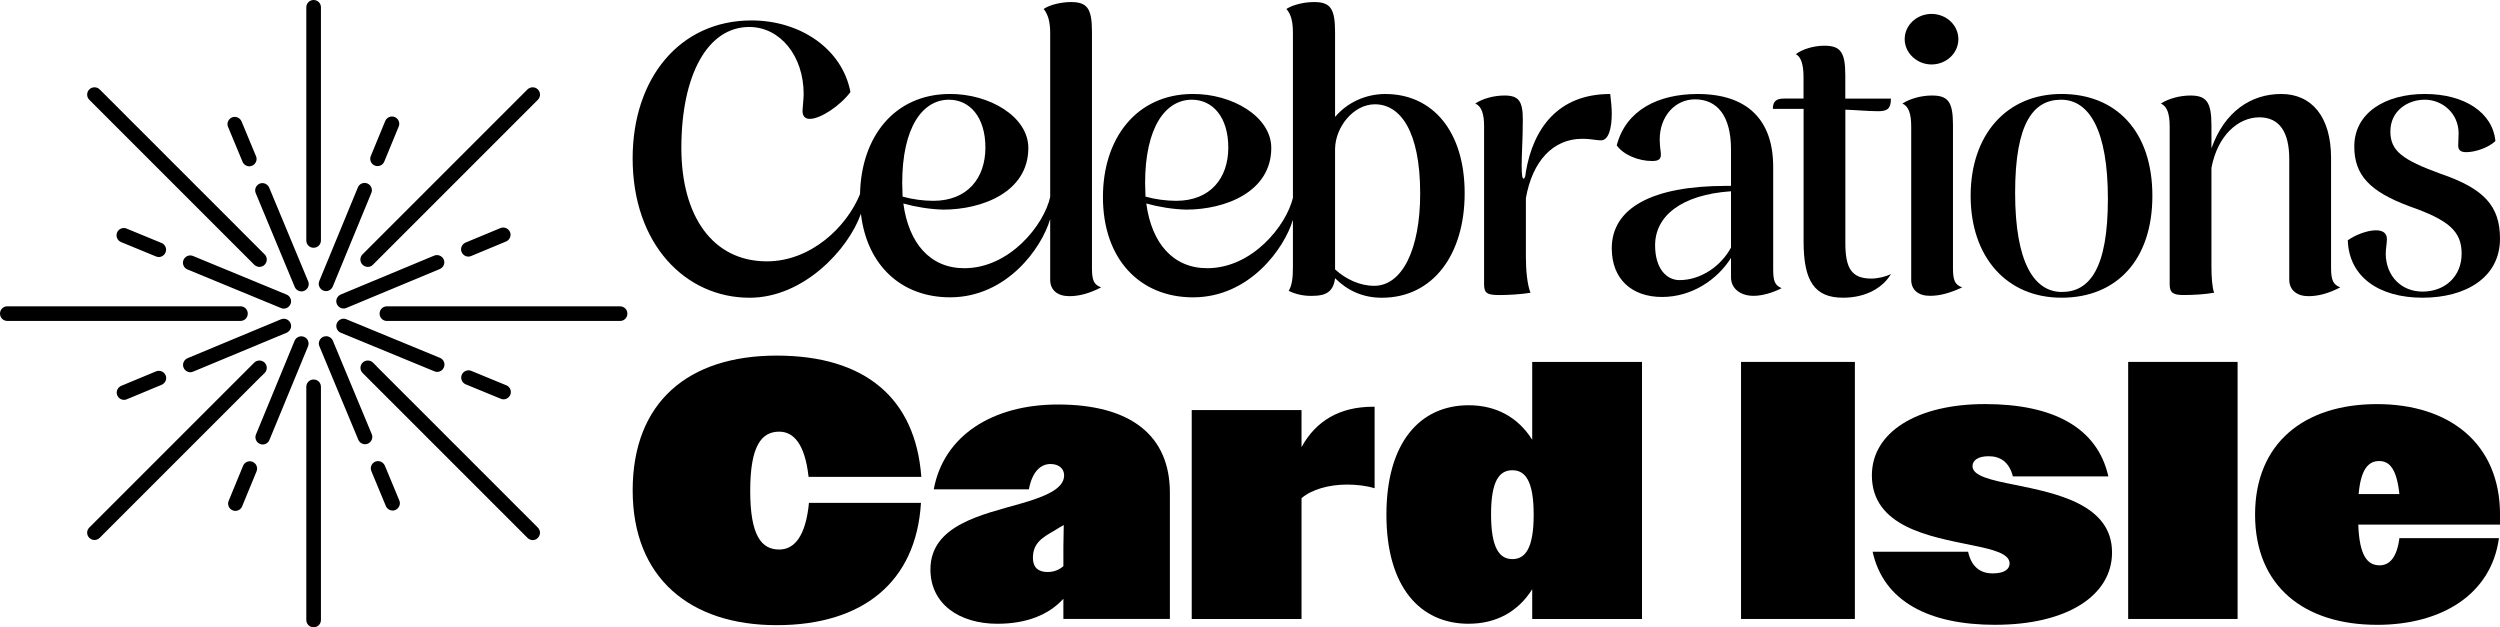
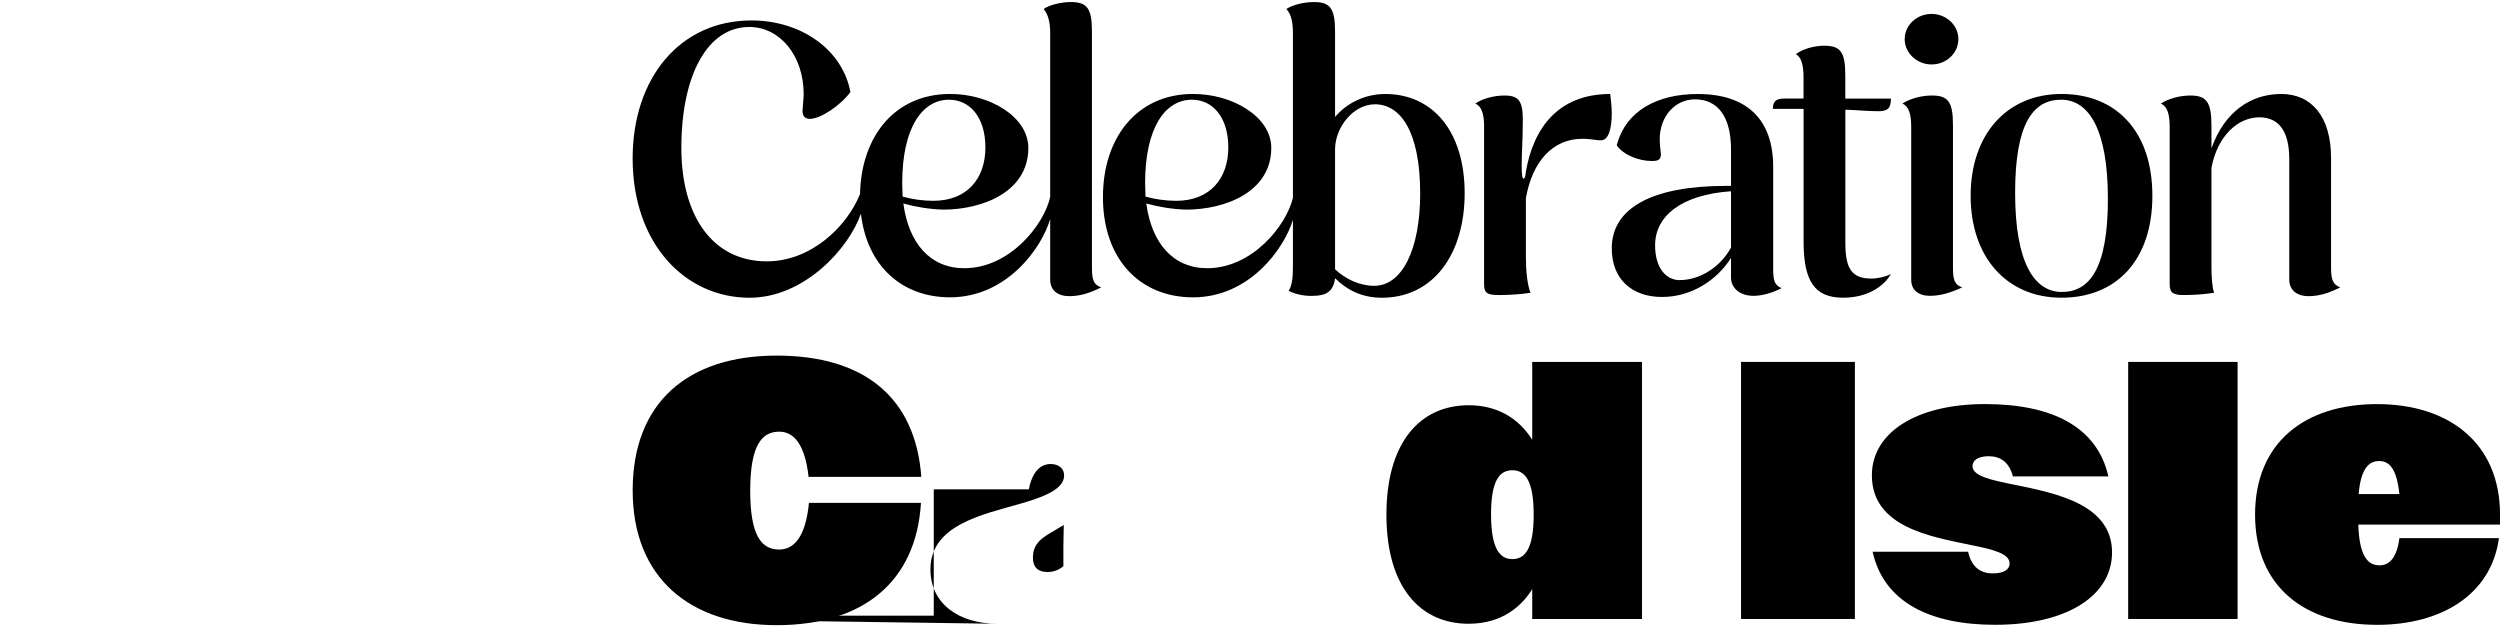
<svg xmlns="http://www.w3.org/2000/svg" id="Layer_1" viewBox="0 0 939.67 235.76">
  <defs>
    <style>
      .cls-1 {
        fill-rule: evenodd;
      }
    </style>
  </defs>
  <g>
    <g>
      <path class="cls-1" d="M394.73,82.38v22.75h0c0,3.89,2.73,6.19,7.2,6.19,3.89,0,7.78-1.15,11.96-3.31-2.74-1.01-3.46-2.59-3.46-7.34V11.86c0-8.78-1.87-11.09-7.92-11.09-3.6,0-7.93,1.01-10.23,2.59,1.73,2.16,2.45,5.04,2.45,9.07v61.63c-2.36,10.51-15.21,26.75-32.28,26.75-12.82,0-20.89-9.35-22.91-24.32,4.61,1.29,9.94,2.16,14.99,2.3,14.55,0,31.99-6.54,31.99-23.18,0-11.79-14.7-20.44-29.69-20.29-20.69.14-33.16,16.15-33.57,37.63-5.03,12.43-18.55,25.28-35.02,25.28-20.46,0-32.14-17.13-32.14-42.61,0-27.35,9.8-45.48,25.51-45.48,11.67,0,20.46,10.94,20.46,25.19,0,1.15-.14,2.66-.26,3.97-.09.99-.17,1.86-.17,2.36,0,1.87.86,3.02,2.74,3.02,4.03,0,11.38-4.89,15.27-10.08-3.03-16.12-18.73-26.92-37.18-26.92-27.09,0-44.68,21.88-44.68,51.82,0,32.39,19.92,52.41,43.95,52.41,20.3,0,37.12-18.13,41.85-31.57,2.3,19.69,15.47,31.41,33.51,31.41,21.34,0,34.46-18.57,37.61-29.37ZM350.79,75.48c-3.74,0-7.92-.57-11.53-1.58l-.15-5.04c0-21.02,7.64-31.38,17.58-31.38,7.78,0,13.69,6.48,13.69,17.99s-6.77,20.01-19.6,20.01Z" />
      <path class="cls-1" d="M414.56,74.04c0-22.02,12.54-38.58,33.58-38.72,14.99-.14,29.69,8.5,29.69,20.29,0,16.63-17.44,23.18-31.99,23.18-5.04-.14-10.37-1.01-14.99-2.3,2.02,14.97,10.09,24.32,22.91,24.32,16.9,0,29.67-15.93,32.21-26.45V12.43c0-4.03-.58-6.91-2.45-9.07,2.45-1.58,6.63-2.59,10.37-2.59,6.05,0,7.92,2.3,7.92,11.23v31.96c4.47-5.33,11.38-8.63,18.88-8.63,17.87,0,29.83,14.11,29.83,37.28s-11.96,39.3-31.13,39.3c-7.2,0-12.97-2.74-17.58-7.34-.58,4.89-3.32,6.62-8.21,6.62-3.03.14-6.34-.43-9.22-1.87h0c1.3-2.16,1.59-5.04,1.59-9.07v-17.62c-3.27,10.83-16.35,29.13-37.54,29.13-19.89,0-33.87-14.25-33.87-37.71h0ZM430.55,73.9c3.6,1.01,7.78,1.58,11.53,1.58,12.82,0,19.6-8.49,19.6-20.01s-5.91-17.99-13.69-17.99c-9.94,0-17.58,10.36-17.58,31.38l.15,5.04ZM516.51,107.43c10.52,0,17.29-13.67,17.29-34.69,0-23.75-7.64-33.54-17-33.54-8.07,0-14.84,8.49-14.99,16.7v45.34c4.03,3.74,9.37,6.19,14.7,6.19Z" />
      <path d="M557.82,47.55v59.31h0c0,3.47,1.3,4.04,5.91,4.04,3.17,0,8.21-.29,11.53-.86-1.16-2.88-1.73-8.21-1.73-13.39v-22.17c2.45-13.96,10.23-22.31,21.18-22.31,1.89,0,3.31.19,4.53.35.92.12,1.72.23,2.53.23,2.88,0,4.04-4.61,4.04-10.08,0-2.3-.29-4.89-.58-7.34-19.74,0-28.96,13.1-31.7,29.22-.15,1.73-.43,2.59-.86,2.59s-.72-1.01-.72-5.04c0-2.06.09-4.29.18-6.76.12-3.05.25-6.47.25-10.37,0-7.05-1.59-9.07-6.92-9.07-3.89,0-8.21,1.15-10.95,3.02,2.3,1,3.32,3.74,3.32,8.63Z" />
      <path class="cls-1" d="M605.81,93.33c0-15.12,15.13-23.46,42.95-23.46h1.87v-13.67c0-12.67-5.19-18.86-13.54-18.86-7.35,0-13.26,6.19-13.26,15.12,0,1.58.15,2.88.43,5.18.15,2.16-.72,2.88-3.32,2.88-5.04,0-10.81-2.3-13.26-5.9,3.46-13.24,15.56-19.29,30.41-19.29,18.59,0,28.39,9.64,28.39,27.35v38.29c0,4.75.58,6.19,3.17,7.34-3.32,1.73-7.35,2.88-10.52,2.88-5.33,0-8.5-3.02-8.5-6.91v-7.34c-5.19,8.21-14.7,14.68-25.94,14.68s-18.88-6.62-18.88-18.28h0ZM631.32,105.28c7.78,0,15.42-5.04,19.31-12.23v-21.16c-18.73,1.29-28.53,9.36-28.53,20.3,0,8.64,4.18,13.1,9.22,13.1Z" />
      <path d="M677.91,40.93v49.8h0c0,14.84,4.04,21.17,14.84,21.17,9.08,0,15.27-4.17,18.01-8.92-1.87,1.01-5.04,1.73-7.35,1.73-7.49,0-9.8-3.89-9.8-13.39v-50.09c2,.06,3.86.18,5.64.29h0s0,0,0,0c2.33.15,4.53.28,6.74.28,3.46,0,4.75-1.01,4.75-4.75h-17.15v-8.78c0-8.78-1.87-11.09-7.92-11.09-3.89,0-8.21,1.29-10.66,3.17,1.88,1,2.88,3.74,2.88,8.63v8.06h-7.35c-3.17,0-4.18,1.29-4.18,3.89h11.53Z" />
      <path d="M718.36,47.55c0-4.89-1.01-7.63-3.31-8.63,2.88-1.87,7.2-3.02,11.09-3.02,6.05,0,7.92,2.3,7.92,11.09v53.69c0,4.75.72,6.33,3.46,7.34-4.32,2.02-8.21,3.17-12.1,3.17-4.33,0-7.06-2.16-7.06-6.05v-57.58Z" />
      <path d="M715.91,14.73c0-5.33,4.61-9.5,10.09-9.5s10.09,4.17,10.09,9.5-4.61,9.5-10.09,9.5-10.09-4.32-10.09-9.5Z" />
      <path class="cls-1" d="M774.86,35.32c-20.61,0-34.16,15.26-34.16,38.29s13.55,38.29,34.16,38.29,34.15-14.11,34.15-38.29-13.54-38.29-34.15-38.29ZM774.71,37.48c10.38,0,17.58,11.09,17.58,37.28s-6.91,34.98-17.29,34.98-17.58-10.94-17.58-37.28,6.91-34.98,17.29-34.98Z" />
      <path d="M860.46,105.13v-45.34c0-10.22-3.74-15.69-11.24-15.69-7.92,0-15.71,6.77-18.01,19v37.14c0,4.03.29,7.92,1.01,9.79-3.32.57-7.5.86-11.38.86s-5.33-.72-5.33-4.03v-59.31c0-4.89-1.01-7.63-3.32-8.63,2.88-1.87,7.2-3.02,11.1-3.02,6.05,0,7.92,2.45,7.92,11.23v8.63c4.9-13.82,14.84-20.44,26.23-20.44s18.73,8.49,18.73,24.04v41.31c0,4.75.87,6.33,3.46,7.34-4.18,2.16-8.07,3.31-11.96,3.31-4.33,0-7.21-2.3-7.21-6.19h0Z" />
-       <path d="M892.98,86.57c-3.03,0-7.49,1.58-10.52,3.74h0c.44,13.82,11.82,21.59,28.1,21.59s29.11-7.63,29.11-22.17c0-12.23-5.91-18.86-22.48-24.47-14.12-5.18-18.73-8.49-18.73-15.84,0-7.77,6.49-11.95,12.97-11.95s12.68,5.04,12.68,12.67l-.15,4.6c0,1.73,1,2.45,3.02,2.45,3.32,0,8.21-1.58,10.96-4.17-1.01-10.65-11.53-17.7-26.52-17.7s-26.52,7.2-26.52,19.72c0,10.65,5.62,16.84,20.61,22.46,14.84,5.18,19.74,9.36,19.74,17.85s-6.2,14.25-14.7,14.25c-7.92,0-13.69-5.76-13.83-14.11,0-1.07.12-2.13.24-3.14.1-.89.2-1.73.2-2.48,0-2.3-1.59-3.31-4.18-3.31Z" />
    </g>
    <g>
      <path d="M893.44,234.85c-27.19,0-45.83-14.36-45.83-41.41s18.64-41.55,45.83-41.55,46.24,14.77,46.24,41.55v3.73h-53.28c.41,11.73,3.45,15.32,8.01,15.32,3.73,0,6.49-2.9,7.45-10.21h37.41c-2.9,21.26-21.67,32.58-45.83,32.58ZM894.26,173.29c-4.14,0-6.9,3.17-7.73,12.42h15.32c-.97-9.25-3.59-12.42-7.59-12.42Z" />
      <path d="M799.91,232.65v-96.62h41.13v96.62h-41.13Z" />
      <path d="M749.96,234.85c-24.85,0-41.96-8.7-46.1-27.47h35.89c1.24,5.66,4.56,8.14,9.25,8.14s6.35-1.79,6.35-3.73c0-3.73-6.21-5.25-14.36-6.9-15.32-3.17-37.41-6.76-37.41-26.23,0-16.15,16.84-26.78,42.51-26.78s42.24,8.83,46.38,27.19h-35.89c-1.38-5.38-4.69-7.59-9.11-7.59-4.14,0-6.07,1.66-6.07,3.73,0,3.73,7.04,5.25,16.01,7.04,15.46,3.17,36.44,7.32,36.44,25.4,0,16.15-16.84,27.19-43.89,27.19Z" />
      <path d="M654.4,232.65v-96.62h42.79v96.62h-42.79Z" />
      <path d="M552.03,234.45c-18.36,0-30.92-13.94-30.92-41s12.56-41.13,30.92-41.13c10.21,0,18.5,4.42,23.88,12.97v-29.26h41.27v96.62h-41.27v-11.18c-5.38,8.56-13.67,12.97-23.88,12.97ZM568.45,210.15c4.83,0,8.01-4,8.01-16.7s-3.17-16.7-8.01-16.7-8.01,3.86-8.01,16.56,3.17,16.84,8.01,16.84Z" />
-       <path d="M447.93,232.66v-78.54h41.27v13.94c5.38-9.8,14.22-15.18,26.92-15.18h.55v30.64c-3.17-.97-6.76-1.38-10.35-1.38-6.76,0-13.25,1.79-17.12,5.11v45.41h-41.27Z" />
-       <path d="M374.98,234.46c-14.63,0-25.26-7.59-25.26-20.43,0-16.7,19.46-20.57,33.82-24.71,9.11-2.62,16.43-5.52,16.43-10.63,0-2.62-2.07-4.28-5.11-4.28-3.73,0-6.9,2.9-8.14,9.52h-35.75c3.73-20.29,22.22-31.89,46.65-31.89,27.47,0,42.1,11.73,42.1,33.13v47.48h-40.03v-7.59c-5.52,6.07-13.94,9.39-24.71,9.39ZM388.23,209.62c0,3.73,2.07,5.38,5.52,5.38,2.35,0,4.42-.83,5.94-2.21v-7.32l.14-8.14c-1.24.69-2.35,1.38-3.45,2.07-4.28,2.48-8.14,4.55-8.14,10.21Z" />
+       <path d="M374.98,234.46c-14.63,0-25.26-7.59-25.26-20.43,0-16.7,19.46-20.57,33.82-24.71,9.11-2.62,16.43-5.52,16.43-10.63,0-2.62-2.07-4.28-5.11-4.28-3.73,0-6.9,2.9-8.14,9.52h-35.75v47.48h-40.03v-7.59c-5.52,6.07-13.94,9.39-24.71,9.39ZM388.23,209.62c0,3.73,2.07,5.38,5.52,5.38,2.35,0,4.42-.83,5.94-2.21v-7.32l.14-8.14c-1.24.69-2.35,1.38-3.45,2.07-4.28,2.48-8.14,4.55-8.14,10.21Z" />
      <path d="M346.3,179.23h-42.38c-1.38-12.42-5.66-16.98-11.04-16.98-6.63,0-10.9,5.25-10.9,22.22s4.28,22.08,10.9,22.08c5.52,0,9.94-4.69,11.18-17.53h42.1c-1.79,29.81-21.95,45.96-54.25,45.96s-54.11-17.53-54.11-50.66,20.84-50.66,54.11-50.66,52.18,16.01,54.38,45.55Z" />
    </g>
  </g>
-   <path d="M120,107.69c.28.68.81,1.22,1.47,1.5.39.18.79.22,1.07.22,1.1,0,2.09-.67,2.53-1.7l14.49-35.15c.29-.66.3-1.4.02-2.09-.28-.69-.83-1.24-1.48-1.5-.66-.29-1.4-.3-2.09-.02-.69.28-1.24.83-1.5,1.5l-14.49,35.15c-.29.66-.3,1.4-.02,2.09ZM96.11,72.58l14.66,35.25c.43,1.02,1.44,1.7,2.53,1.7.28,0,.7-.04,1.06-.22,1.4-.62,2.06-2.23,1.47-3.57l-14.66-35.24h0c-.6-1.37-2.19-2.04-3.58-1.48-1.4.62-2.06,2.23-1.47,3.57ZM91.17,60.81h0c.43,1.02,1.44,1.7,2.53,1.7.28,0,.7-.04,1.06-.22.66-.29,1.18-.82,1.47-1.48.29-.69.29-1.43,0-2.09l-5.46-13.13c-.6-1.36-2.2-2.02-3.58-1.46-.66.29-1.18.82-1.47,1.48-.29.69-.29,1.43,0,2.09l5.45,13.12ZM117.88,93.12c1.54,0,2.75-1.21,2.75-2.75V2.75c0-1.54-1.21-2.75-2.75-2.75s-2.75,1.21-2.75,2.75v87.63c0,1.54,1.21,2.75,2.75,2.75ZM109.19,114.32c.29-.66.3-1.4.02-2.09s-.83-1.24-1.5-1.51l-35.15-14.5c-.68-.29-1.43-.29-2.11,0-.67.28-1.21.83-1.47,1.47-.29.66-.3,1.4-.02,2.09.28.69.83,1.24,1.5,1.5l35.11,14.48c.4.2.81.24,1.09.24,1.1,0,2.09-.67,2.52-1.69ZM69.01,138.21c.43,1.02,1.44,1.7,2.53,1.7.28,0,.7-.04,1.05-.22l35.14-14.62c1.4-.62,2.06-2.23,1.47-3.58-.59-1.4-2.16-2.04-3.57-1.48l-35.15,14.63c-1.4.62-2.06,2.23-1.47,3.57ZM136.27,99.5l.23.23h.07c.48.38,1.08.59,1.67.59.74,0,1.49-.32,1.93-.82l61.99-61.99c1.09-1.09,1.09-2.8,0-3.9-1.05-1.06-2.84-1.06-3.9,0l-61.99,61.99c-1.09,1.09-1.09,2.8,0,3.9ZM95.56,99.5l.23.23h.07c.48.38,1.08.59,1.67.59.74,0,1.49-.32,1.93-.82,1.09-1.09,1.09-2.8,0-3.9l-61.99-61.99c-1.05-1.06-2.84-1.06-3.9,0-1.09,1.09-1.09,2.8,0,3.9l61.99,61.99ZM188.12,85.72l-13.14,5.46c-.66.29-1.18.82-1.47,1.48-.29.69-.29,1.43,0,2.09.43,1.01,1.44,1.7,2.53,1.7.28,0,.7-.04,1.05-.22l13.13-5.46c.66-.29,1.18-.82,1.47-1.48.29-.69.29-1.43,0-2.1-.6-1.36-2.19-2.02-3.56-1.47ZM166.79,97.54c-.6-1.36-2.2-2.02-3.57-1.47l-35.14,14.62c-1.4.62-2.06,2.23-1.47,3.57.43,1.01,1.44,1.7,2.53,1.7.28,0,.7-.04,1.05-.22l35.14-14.63c1.4-.62,2.06-2.23,1.46-3.58ZM140.84,62.21c.39.18.79.22,1.07.22,1.1,0,2.09-.67,2.53-1.7l5.41-13.14c.29-.66.3-1.4.02-2.09-.28-.69-.83-1.24-1.49-1.5-.68-.29-1.43-.29-2.11,0-.67.28-1.21.83-1.48,1.49l-5.41,13.14c-.29.66-.3,1.4-.02,2.09.28.68.81,1.22,1.47,1.5ZM128.12,120c-.68.28-1.23.82-1.5,1.49-.29.66-.29,1.4-.01,2.08.28.69.83,1.24,1.5,1.5l35.11,14.47c.4.2.81.24,1.1.24,1.1,0,2.1-.67,2.52-1.69.29-.66.3-1.4.02-2.09-.28-.69-.83-1.24-1.5-1.5l-35.15-14.49c-.66-.29-1.4-.3-2.09-.02ZM144.63,174.99h0c-.6-1.37-2.2-2.03-3.58-1.48-1.4.62-2.06,2.23-1.47,3.57l5.45,13.12c.43,1.01,1.44,1.7,2.53,1.7.28,0,.7-.04,1.06-.22,1.4-.62,2.06-2.23,1.47-3.57l-5.45-13.12ZM139.73,163.18l-14.62-35.12h0c-.59-1.4-2.15-2.05-3.59-1.48-.66.29-1.18.82-1.47,1.48-.29.69-.29,1.43,0,2.09l14.62,35.13c.43,1.01,1.44,1.7,2.53,1.7.28,0,.7-.04,1.06-.22,1.4-.62,2.06-2.23,1.47-3.57ZM141.48,137.62h.04l-1.32-1.32c-1.05-1.06-2.84-1.06-3.9,0-1.09,1.09-1.09,2.8,0,3.9l61.99,61.99c.52.52,1.22.82,1.93.82s1.49-.32,1.93-.82c1.09-1.09,1.09-2.8,0-3.9l-60.67-60.67ZM117.88,142.64c-1.54,0-2.75,1.21-2.75,2.75v87.63c0,1.54,1.21,2.75,2.75,2.75s2.75-1.21,2.75-2.75v-87.63c0-1.54-1.21-2.75-2.75-2.75ZM175.07,144.47l13.13,5.4c.39.19.79.23,1.07.23,1.1,0,2.09-.67,2.52-1.69.29-.66.3-1.4.02-2.09-.28-.69-.83-1.24-1.5-1.5l-13.14-5.41c-.66-.29-1.4-.3-2.09-.02-.69.28-1.24.83-1.5,1.48-.29.66-.3,1.4-.02,2.09.28.69.83,1.24,1.5,1.5ZM60.73,91.33l-13.15-5.41c-.66-.29-1.4-.29-2.08-.01-.69.28-1.24.83-1.51,1.5-.55,1.39.13,3.02,1.49,3.57l13.1,5.39c.4.2.82.24,1.1.24,1.1,0,2.09-.67,2.52-1.69.29-.66.3-1.4.02-2.09-.28-.69-.83-1.24-1.5-1.5ZM233.06,115.14h-87.63c-1.54,0-2.75,1.21-2.75,2.75s1.21,2.75,2.75,2.75h87.63c1.54,0,2.75-1.21,2.75-2.75s-1.21-2.75-2.75-2.75ZM58.69,139.57l-13.14,5.46c-.66.29-1.18.82-1.47,1.48-.29.69-.29,1.43,0,2.09.43,1.01,1.44,1.7,2.53,1.7.28,0,.7-.04,1.05-.22l13.13-5.46c1.4-.62,2.06-2.23,1.46-3.58-.6-1.36-2.19-2.02-3.56-1.47ZM93.13,117.88c0-1.54-1.21-2.75-2.75-2.75H2.75c-1.54,0-2.75,1.21-2.75,2.75s1.21,2.75,2.75,2.75h87.63c1.54,0,2.75-1.21,2.75-2.75ZM115.79,128.09c-.28-.67-.82-1.2-1.49-1.47-.66-.28-1.4-.29-2.08-.01-.69.28-1.24.83-1.5,1.5l-14.49,35.15c-.29.66-.3,1.4-.02,2.09.28.69.83,1.24,1.44,1.48.4.2.81.24,1.09.24,1.1,0,2.09-.67,2.53-1.7l14.5-35.16c.29-.68.29-1.43,0-2.11ZM94.95,173.59c-.66-.28-1.4-.29-2.08-.01-.69.28-1.24.83-1.5,1.5l-5.41,13.14c-.29.66-.3,1.4-.02,2.09.28.69.83,1.24,1.44,1.48.4.2.82.24,1.1.24,1.1,0,2.1-.67,2.53-1.7l5.41-13.14c.29-.66.3-1.4.02-2.09-.28-.68-.82-1.23-1.49-1.5ZM98.14,141.52l1.32-1.32c1.09-1.09,1.09-2.8,0-3.9-1.06-1.06-2.84-1.06-3.9,0l-61.99,61.99c-.52.52-.82,1.22-.82,1.93s.32,1.49.82,1.93c.53.53,1.22.82,1.95.82s1.42-.29,1.95-.82l60.67-60.67v.04Z" />
</svg>